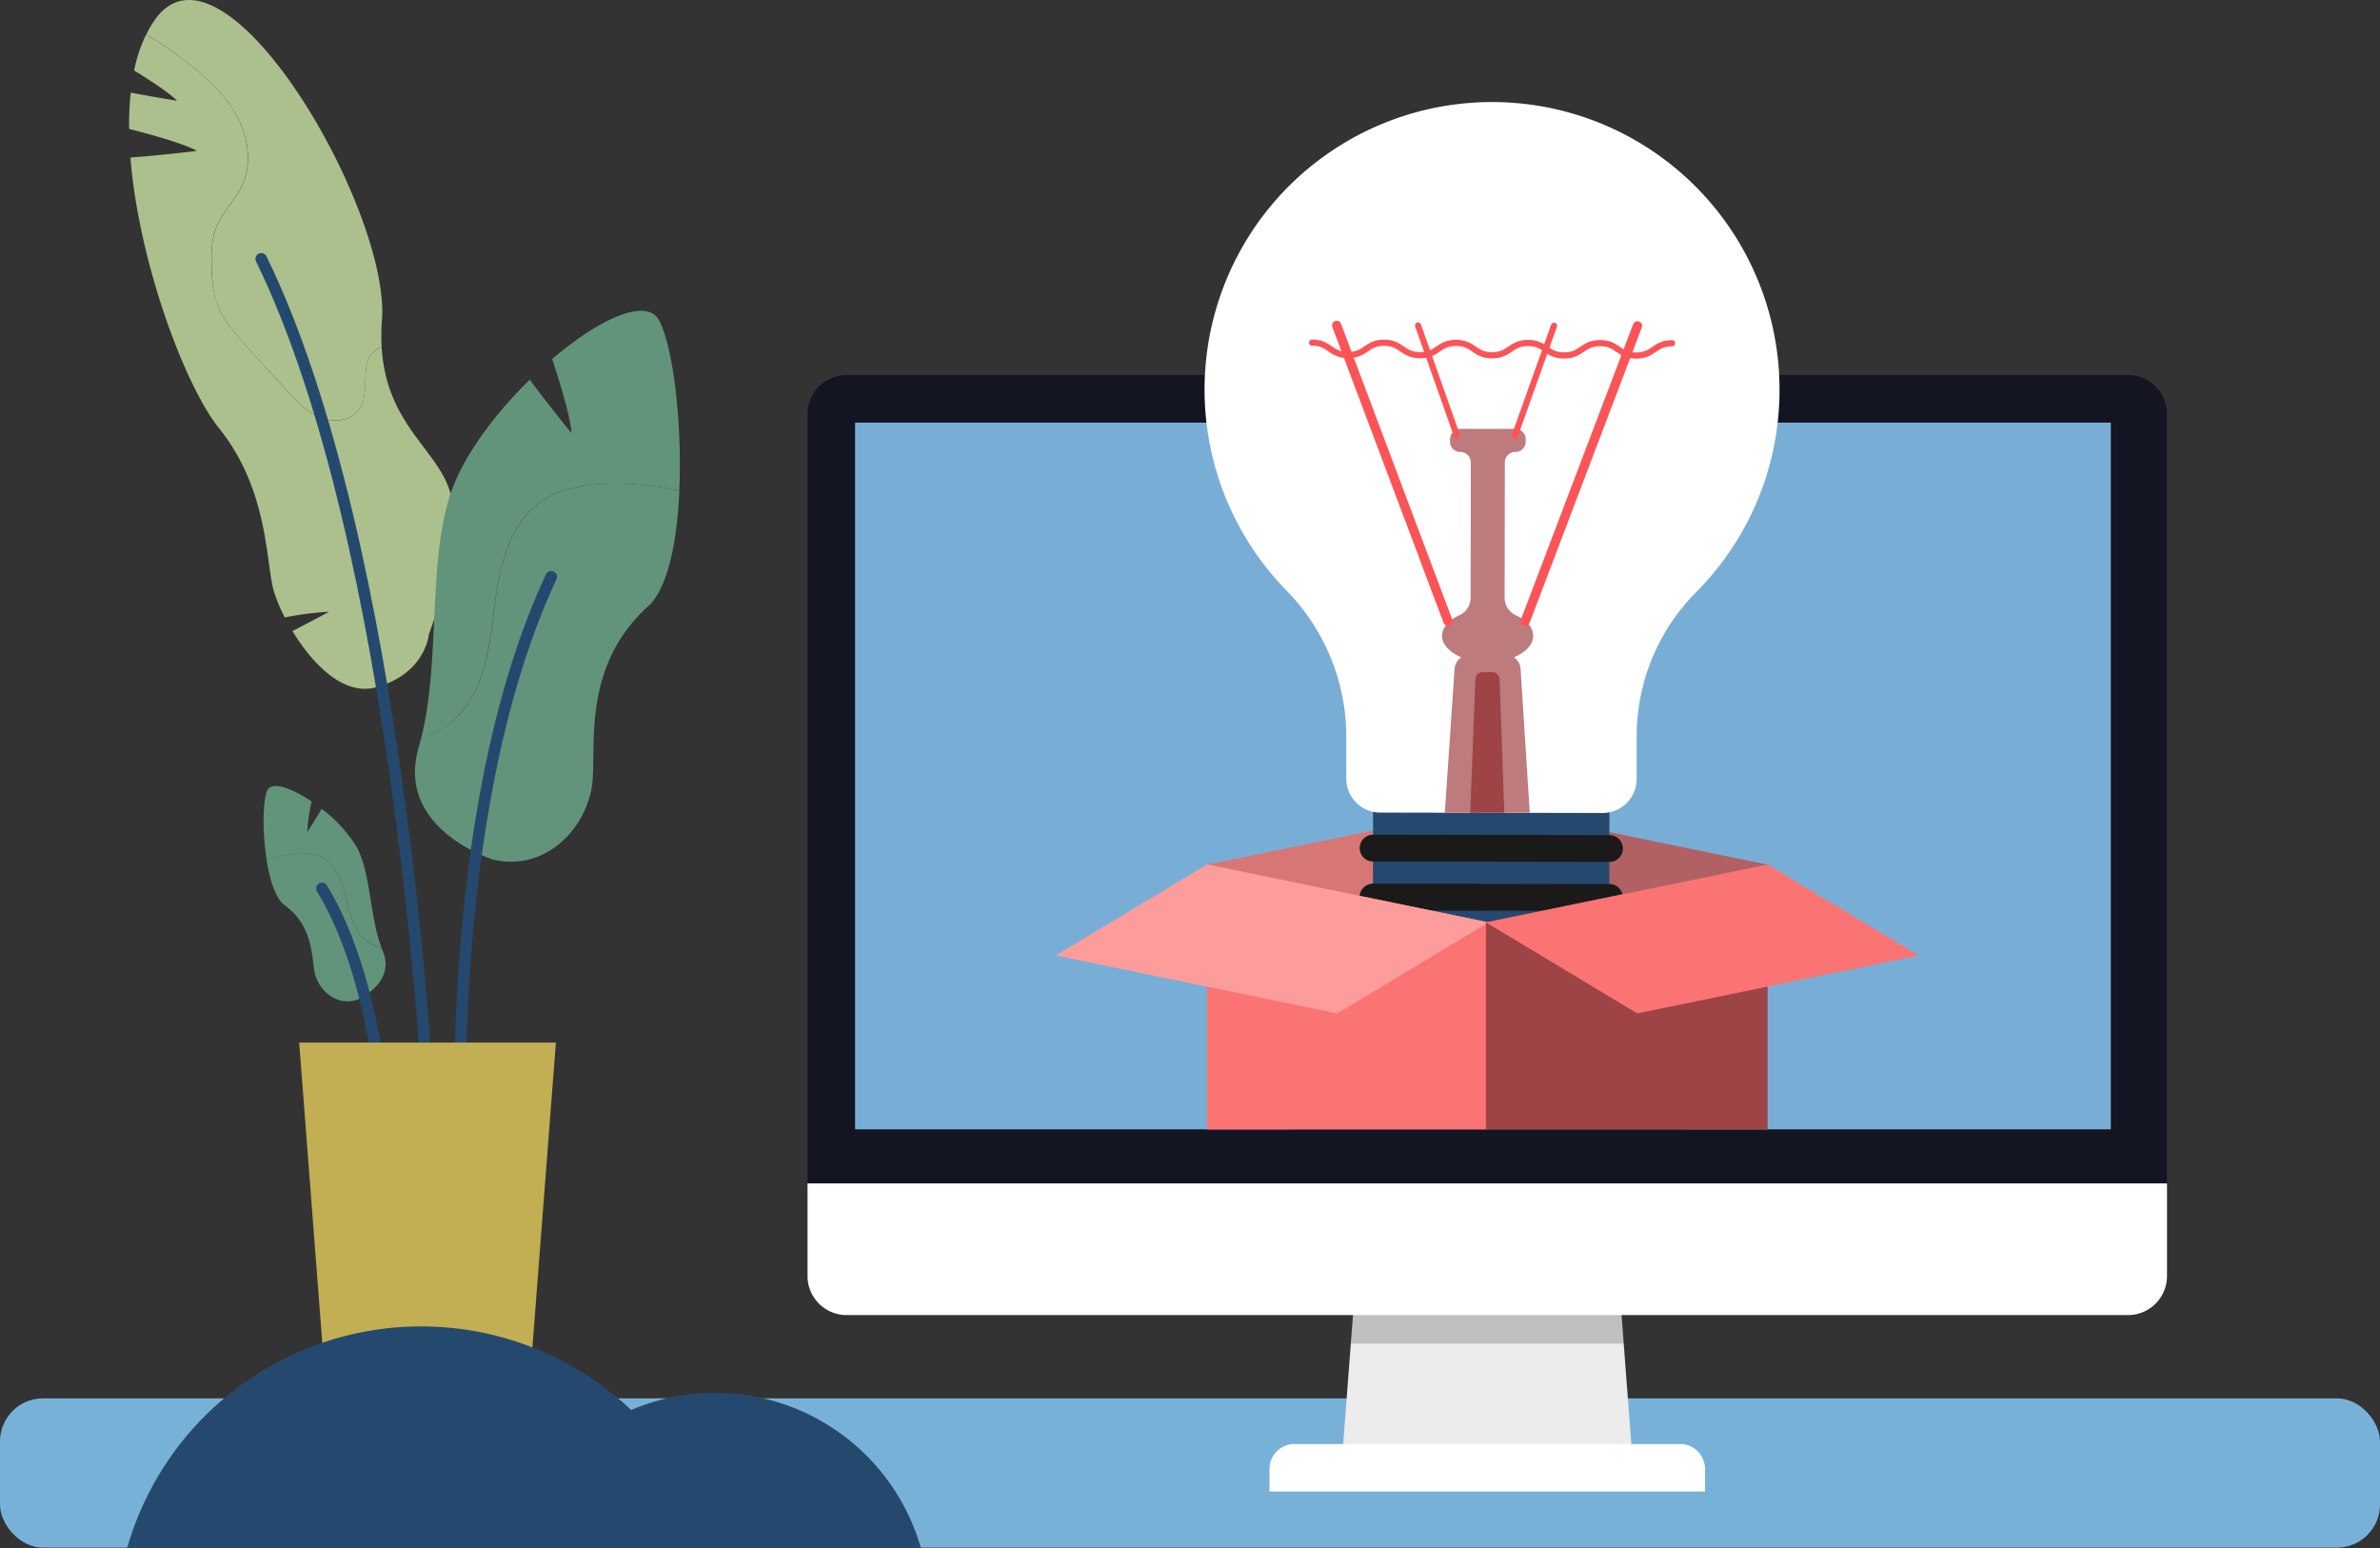
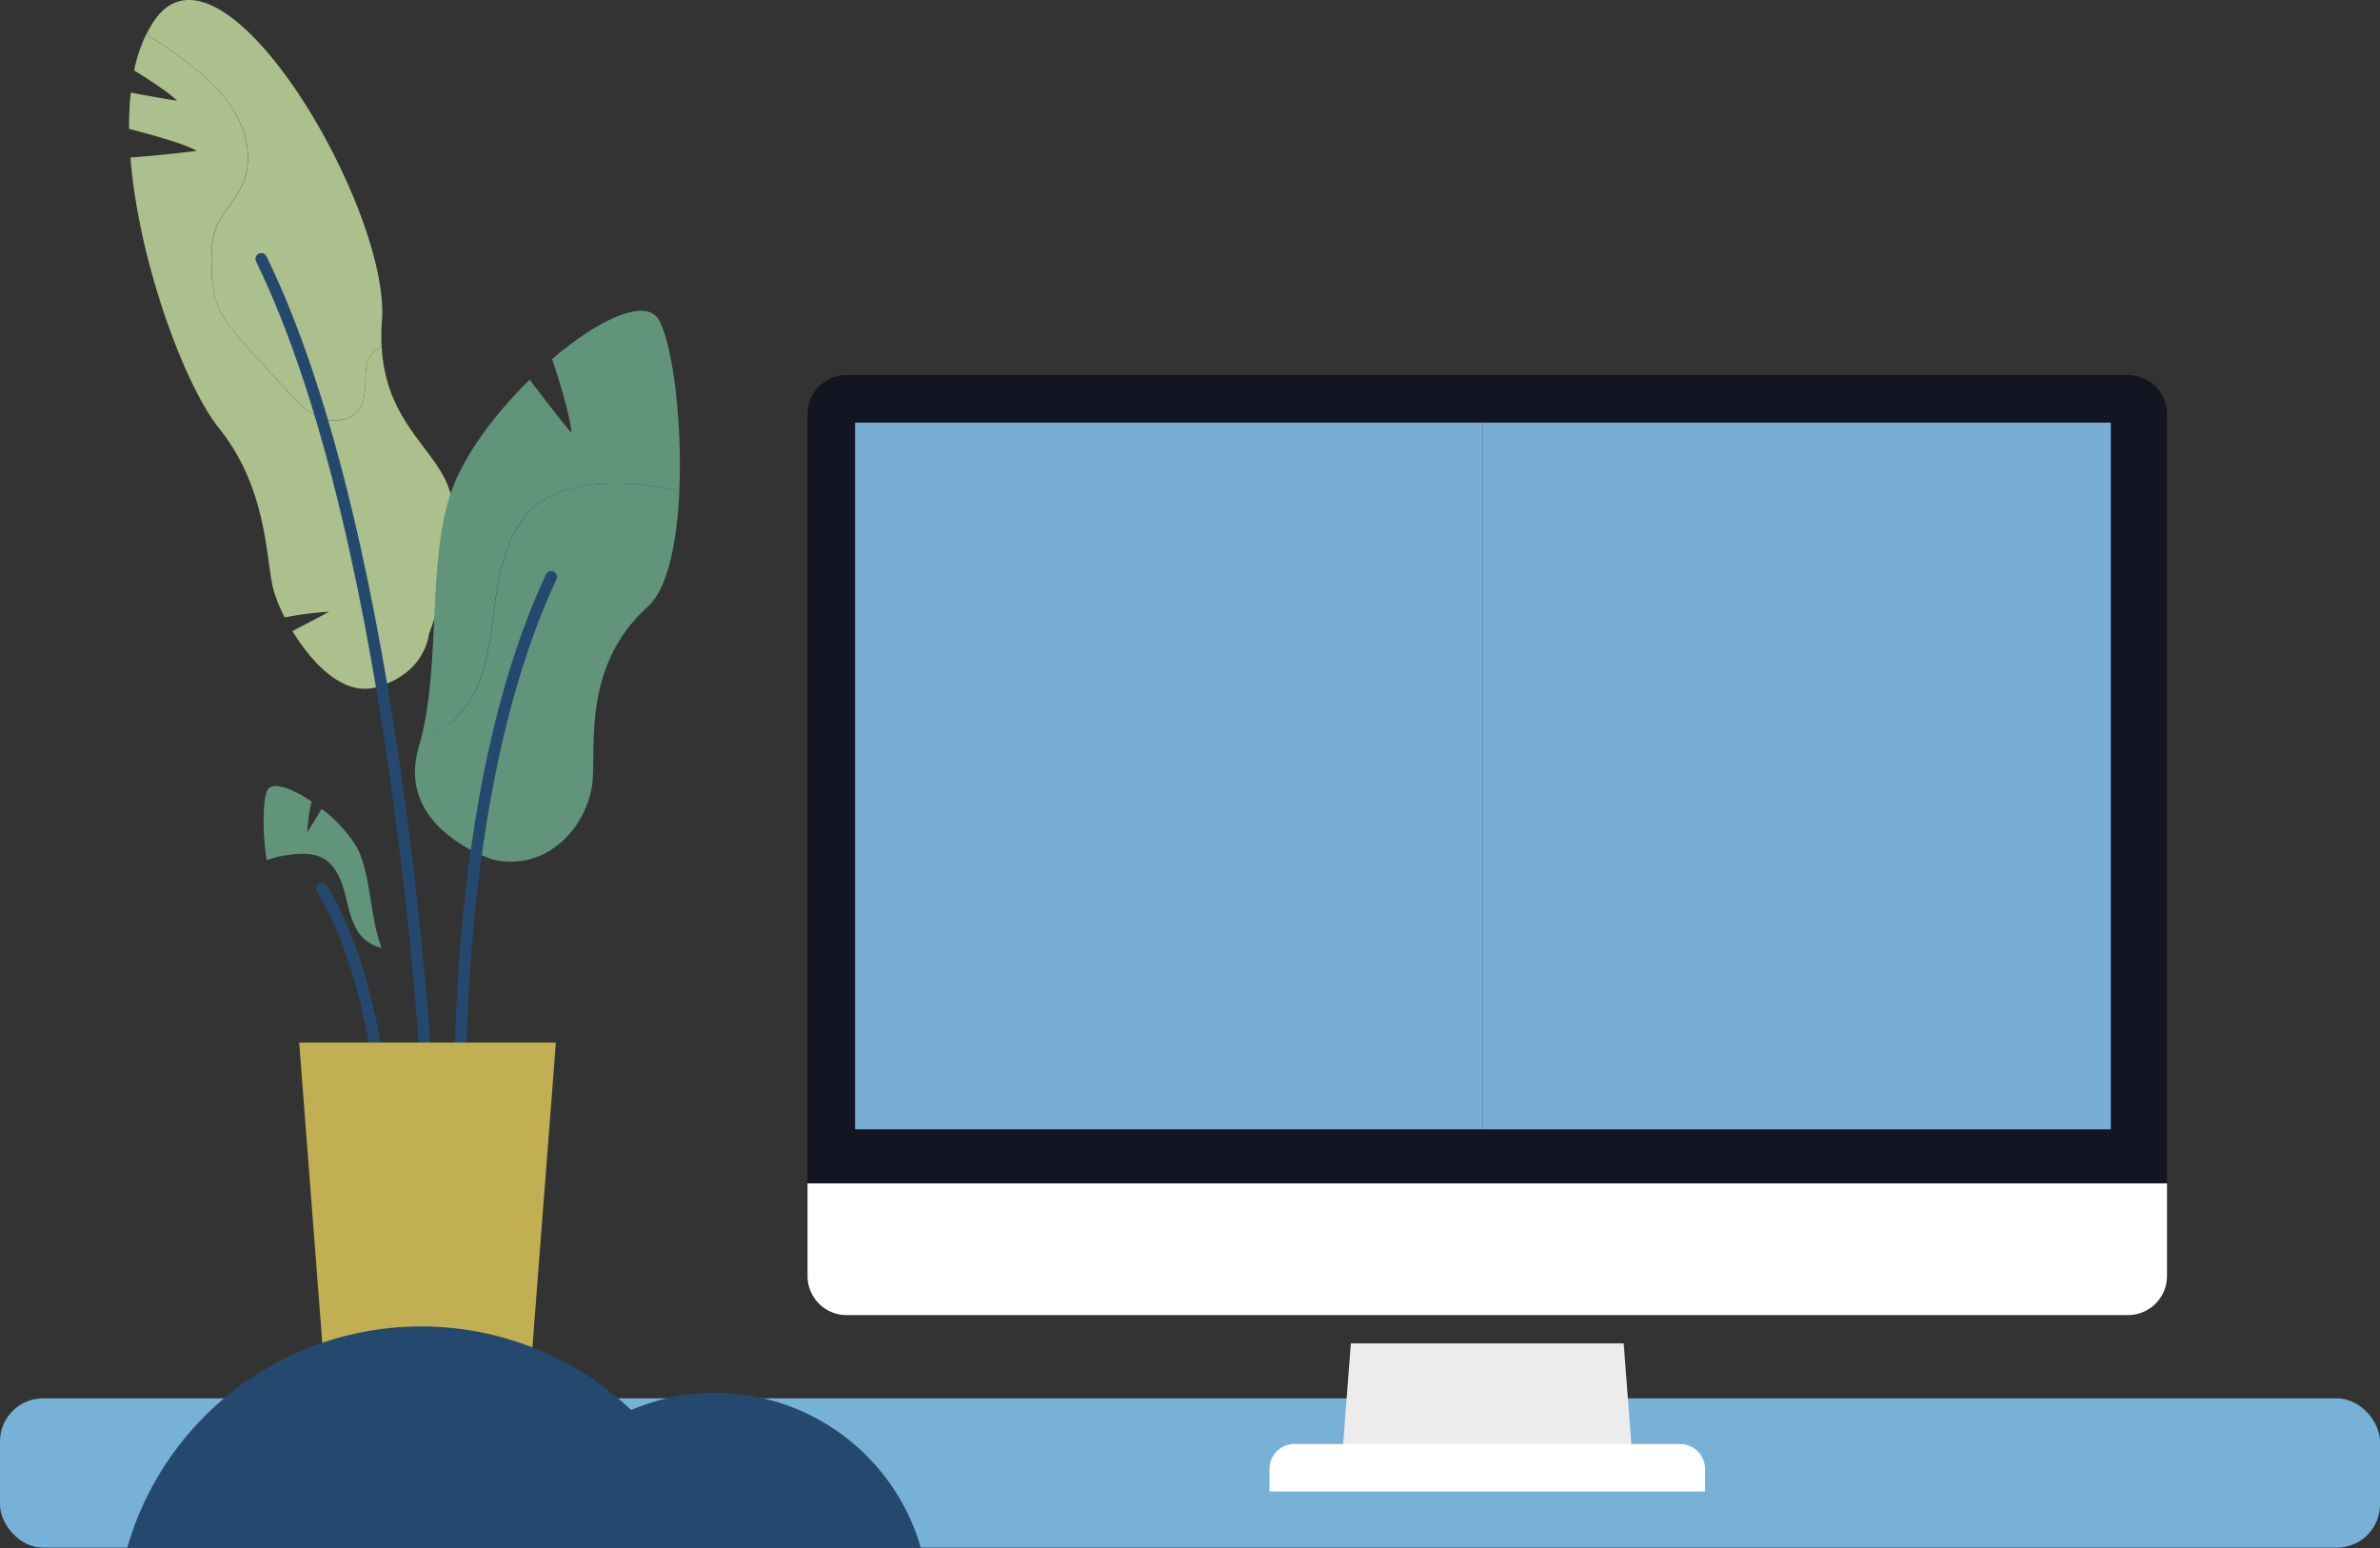
<svg xmlns="http://www.w3.org/2000/svg" width="616.44" height="400.94" viewBox="0 0 616.44 400.94">
  <rect x="0" y="0" width="616.44" height="400.94" fill="#333333" stroke="none" />
  <defs>
    <style>.cls-1,.cls-16,.cls-17,.cls-22{fill:none;}.cls-2{fill:#78b1d8;}.cls-3{fill:#ececec;}.cls-4{fill:silver;}.cls-5{fill:#fff;}.cls-6{fill:#141523;}.cls-7{fill:#78aed5;}.cls-8{clip-path:url(#clip-path);}.cls-9{fill:#b16164;}.cls-10{fill:#d67776;}.cls-11{fill:#112029;}.cls-12{fill:#25496e;}.cls-13{fill:#1a1a1a;}.cls-14{fill:#22495d;}.cls-15{fill:#be7b7e;}.cls-16,.cls-17{stroke:#fb5457;}.cls-16,.cls-17,.cls-22{stroke-linecap:round;stroke-linejoin:round;}.cls-16{stroke-width:2.4px;}.cls-17{stroke-width:1.6px;}.cls-18{fill:#9e4346;}.cls-19{fill:#fb7474;}.cls-20{fill:#fc9d9c;}.cls-21{fill:#acc08d;}.cls-22{stroke:#25496e;stroke-width:3.01px;}.cls-23{fill:#62947c;}.cls-24{fill:#c2ae53;}</style>
    <clipPath id="clip-path" transform="translate(0 -6.51)">
-       <rect class="cls-1" x="262.98" width="242.92" height="299.01" />
-     </clipPath>
+       </clipPath>
  </defs>
  <g id="Ebene_2" data-name="Ebene 2">
    <g id="Ebene_2-2" data-name="Ebene 2">
      <rect class="cls-2" y="362.17" width="616.44" height="38.67" rx="11.16" />
      <polygon class="cls-3" points="349.88 347.93 347.71 376.48 422.72 376.48 420.55 347.93 349.88 347.93" />
-       <polygon class="cls-4" points="419.36 332.26 351.07 332.26 349.88 347.93 420.55 347.93 419.36 332.26" />
      <path class="cls-5" d="M335.27,374h99.9a6.45,6.45,0,0,1,6.45,6.45v5.86a0,0,0,0,1,0,0H328.81a0,0,0,0,1,0,0v-5.86A6.45,6.45,0,0,1,335.27,374Z" />
      <path class="cls-6" d="M551.15,103.65H219.28a10.12,10.12,0,0,0-10.12,10.12V313H561.27V113.77A10.12,10.12,0,0,0,551.15,103.65Z" transform="translate(0 -6.51)" />
      <path class="cls-5" d="M418,313H209.16v24a10.12,10.12,0,0,0,10.12,10.12H551.15A10.12,10.12,0,0,0,561.27,337V313Z" transform="translate(0 -6.51)" />
      <polygon class="cls-7" points="344.58 109.46 221.48 109.46 221.48 232.56 221.48 292.5 384.1 292.5 384.1 109.46 344.58 109.46" />
      <rect class="cls-7" x="384.1" y="109.46" width="162.62" height="183.04" />
      <g class="cls-8">
        <polygon class="cls-9" points="457.79 223.94 384.86 208.94 384.86 281.86 457.79 296.86 457.79 223.94" />
-         <polygon class="cls-10" points="312.64 223.94 385.56 208.94 385.56 281.86 312.64 296.86 312.64 223.94" />
        <path class="cls-11" d="M368.65,224.47H403.8a0,0,0,0,1,0,0v38.76a16.08,16.08,0,0,1-16.08,16.08h-3a16.08,16.08,0,0,1-16.08-16.08V224.47a0,0,0,0,1,0,0Z" transform="translate(0.42 -7.15) rotate(0.1)" />
        <path class="cls-12" d="M355.64,207h61.21a0,0,0,0,1,0,0v33.62a21.22,21.22,0,0,1-21.22,21.22H376.85a21.22,21.22,0,0,1-21.22-21.22V207A0,0,0,0,1,355.64,207Z" transform="translate(0.39 -7.15) rotate(0.1)" />
        <path class="cls-5" d="M460.91,107.54A74.46,74.46,0,1,0,333.4,159.65a54.12,54.12,0,0,1,15.3,38.12l0,10.39a8.79,8.79,0,0,0,8.79,8.81l57.6.1a8.81,8.81,0,0,0,8.82-8.79l0-10.92A53,53,0,0,1,439.19,160,74.21,74.21,0,0,0,460.91,107.54Z" transform="translate(0 -6.51)" />
        <path class="cls-13" d="M416.86,229.75l-61.23-.1a3.47,3.47,0,0,1-3.46-3.48h0a3.47,3.47,0,0,1,3.48-3.47l61.22.11a3.47,3.47,0,0,1,3.47,3.47h0A3.47,3.47,0,0,1,416.86,229.75Z" transform="translate(0 -6.51)" />
        <path class="cls-13" d="M416.84,242.43l-61.23-.1a3.47,3.47,0,0,1-3.46-3.48h0a3.47,3.47,0,0,1,3.47-3.47l61.23.1a3.48,3.48,0,0,1,3.47,3.48h0A3.47,3.47,0,0,1,416.84,242.43Z" transform="translate(0 -6.51)" />
        <rect class="cls-14" x="355.61" y="248.11" width="61.21" height="6.94" rx="3.29" transform="matrix(1, 0, 0, 1, 0.42, -7.15)" />
        <path class="cls-15" d="M392.1,176.75c3-1.23,5-3.25,5-5.54s-1.71-4.05-4.39-5.3a5,5,0,0,1-3-4.53l.06-35.1a2.67,2.67,0,0,1,2.66-2.7,2.7,2.7,0,0,0,2.75-2.69v-.6a2.7,2.7,0,0,0-2.7-2.71l-14.2,0a2.69,2.69,0,0,0-2.71,2.69v.6a2.67,2.67,0,0,0,2.65,2.71,2.7,2.7,0,0,1,2.74,2.71l-.06,35.1a5,5,0,0,1-3,4.51c-2.69,1.25-4.4,3.15-4.41,5.3s2,4.31,5,5.54a4,4,0,0,0-1.74,2.92L374.22,217l22,0-2.38-37.37A4,4,0,0,0,392.1,176.75Z" transform="translate(0 -6.51)" />
        <line class="cls-16" x1="395.05" y1="160.91" x2="424.12" y2="84.4" />
        <line class="cls-16" x1="375.02" y1="160.87" x2="346.21" y2="84.27" />
        <line class="cls-17" x1="392.32" y1="112.9" x2="402.51" y2="84.37" />
        <line class="cls-17" x1="377.38" y1="112.87" x2="367.29" y2="84.31" />
        <path class="cls-17" d="M339.84,95.25c4.67,0,4.66,3.21,9.32,3.22s4.67-3.19,9.33-3.18,4.66,3.21,9.32,3.21,4.67-3.19,9.33-3.18,4.66,3.21,9.32,3.21,4.67-3.19,9.33-3.18,4.66,3.21,9.32,3.22,4.67-3.2,9.33-3.19,4.66,3.21,9.32,3.22,4.67-3.2,9.34-3.19" transform="translate(0 -6.51)" />
        <path class="cls-18" d="M389.62,217l-8.81,0,1.33-34.59a1.88,1.88,0,0,1,1.89-1.81h2.49a1.89,1.89,0,0,1,1.89,1.82Z" transform="translate(0 -6.51)" />
        <polygon class="cls-19" points="312.64 296.82 385.56 311.82 385.56 238.89 312.64 223.89 312.64 296.82" />
        <polygon class="cls-20" points="273.44 247.47 346.37 262.47 385.56 238.89 312.64 223.89 273.44 247.47" />
        <polygon class="cls-18" points="457.79 296.82 384.86 311.82 384.86 238.89 457.79 223.89 457.79 296.82" />
        <polygon class="cls-19" points="496.99 247.47 424.06 262.47 384.86 238.89 457.79 223.89 496.99 247.47" />
      </g>
      <path class="cls-21" d="M93.11,112.39c-2.08,3.11-6.64,3.68-10.12,2.3s-6.13-4.23-8.65-7q-4.78-5.22-9.55-10.45C60.93,93,56.93,88.54,55.56,83a33.53,33.53,0,0,1-.71-6.71c-.12-3.69-.17-7.5,1.21-10.92,1.57-3.91,4.84-6.91,6.63-10.72,2.61-5.58,1.7-12.33-1.17-17.78s-7.46-9.78-12.3-13.59A110.17,110.17,0,0,0,37.9,15.42a28.6,28.6,0,0,1,2.29-3.89c17.75-24.86,60.9,49.15,58.74,77.87a55.06,55.06,0,0,0-.07,7,5,5,0,0,0-1.62.79C92.89,100.41,96.11,107.89,93.11,112.39Z" transform="translate(0 -6.51)" />
      <path class="cls-21" d="M33.87,30.5c6.37,1.21,12,2.11,12,2.11-2-2-6.31-4.89-11.14-7.85a39.29,39.29,0,0,1,3.13-9.34,110.17,110.17,0,0,1,11.32,7.84c4.84,3.81,9.44,8.14,12.3,13.59s3.78,12.2,1.17,17.78c-1.79,3.81-5.06,6.81-6.63,10.72-1.38,3.42-1.33,7.23-1.21,10.92A33.53,33.53,0,0,0,55.56,83c1.37,5.56,5.37,10,9.23,14.27q4.77,5.22,9.55,10.45c2.52,2.76,5.17,5.61,8.65,7s8,.81,10.12-2.3c3-4.5-.22-12,4.13-15.2a5,5,0,0,1,1.62-.79c1.32,22.64,18.22,27.94,18.43,42.23.22,15.66-6.21,32.13-6.21,32.13s-.81,10.15-13.62,13.71c-8.6,2.4-16.69-6.29-21.71-14.55,5.1-2.61,9.48-5,9.48-5a83.14,83.14,0,0,0-11.46,1.47,38.78,38.78,0,0,1-2.9-7c-2.07-7.57-1.33-26.1-14.22-42.11-8.51-10.55-20.66-42.4-22.87-70h0C42,46.72,51,45.59,51,45.59c-3.12-1.74-10.41-3.86-17.55-5.69A75.71,75.71,0,0,1,33.87,30.5Z" transform="translate(0 -6.51)" />
      <path class="cls-22" d="M111.08,293.56s-7-145.49-43.41-220" transform="translate(0 -6.51)" />
      <path class="cls-23" d="M119.74,190.72c6.38-7.69,7.23-18.38,8.52-28.3s4-20.78,12.31-26.31c3.77-2.5,8.31-3.59,12.8-4.07a73.18,73.18,0,0,1,22.6,1.58c-.6,13.24-3,25.37-8.18,30-18,16.35-12.86,38.34-14.58,47.17-2.22,11.45-12.56,21.3-25.4,18.38,0,0-25.57-7.84-19.35-29.18.2-.65.38-1.31.55-2A24.7,24.7,0,0,0,119.74,190.72Z" transform="translate(0 -6.51)" />
      <path class="cls-23" d="M137.21,104.85c4.92,6.64,10.8,13.83,10.8,13.83-.22-3.78-2.55-11.79-5-19.19,12.11-10.31,24.3-16,27.65-10.09,3.58,6.39,6.09,26.33,5.27,44.22a73.18,73.18,0,0,0-22.6-1.58c-4.49.48-9,1.57-12.8,4.07-8.33,5.53-11,16.4-12.31,26.31s-2.14,20.61-8.52,28.3A24.7,24.7,0,0,1,109,198.06c5.41-21.09,1.34-48.28,8.63-66.18C121.33,122.84,128.88,113,137.21,104.85Z" transform="translate(0 -6.51)" />
      <path class="cls-22" d="M119.62,310.68s-5.81-92.74,23.14-154.76" transform="translate(0 -6.51)" />
-       <path class="cls-23" d="M94.2,249.56c-2.91-2.79-3.73-7-4.7-10.95s-2.54-8.14-6.12-10a11.55,11.55,0,0,0-5.32-1,29.39,29.39,0,0,0-9,1.66c.84,5.27,2.36,10,4.64,11.67,8,5.73,6.89,14.77,8,18.23,1.41,4.49,6,8,11,6.21,0,0,9.89-4.3,6.43-12.56-.11-.26-.21-.52-.31-.78A9.87,9.87,0,0,1,94.2,249.56Z" transform="translate(0 -6.51)" />
      <path class="cls-23" d="M83.3,216c-1.67,2.89-3.7,6-3.7,6a42.87,42.87,0,0,1,1.12-7.91c-5.32-3.58-10.47-5.33-11.54-2.79-1.14,2.72-1.24,10.82-.1,18a29.39,29.39,0,0,1,9-1.66,11.55,11.55,0,0,1,5.32,1c3.58,1.84,5.15,6.07,6.12,10s1.79,8.16,4.7,10.95A9.87,9.87,0,0,0,98.83,252c-3.13-8.2-2.73-19.28-6.46-26.12A35.3,35.3,0,0,0,83.3,216Z" transform="translate(0 -6.51)" />
      <path class="cls-22" d="M99.69,297.61s-1.88-37.41-16.3-61" transform="translate(0 -6.51)" />
      <polygon class="cls-24" points="85.44 373.35 136.02 373.35 143.98 270.04 77.49 270.04 85.44 373.35" />
      <path class="cls-12" d="M185.21,367.26a55.46,55.46,0,0,1,53.31,40.19H131.91A55.45,55.45,0,0,1,185.21,367.26Z" transform="translate(0 -6.51)" />
      <path class="cls-12" d="M109.07,350.05a79.2,79.2,0,0,1,76.14,57.4H32.93A79.21,79.21,0,0,1,109.07,350.05Z" transform="translate(0 -6.51)" />
    </g>
  </g>
</svg>